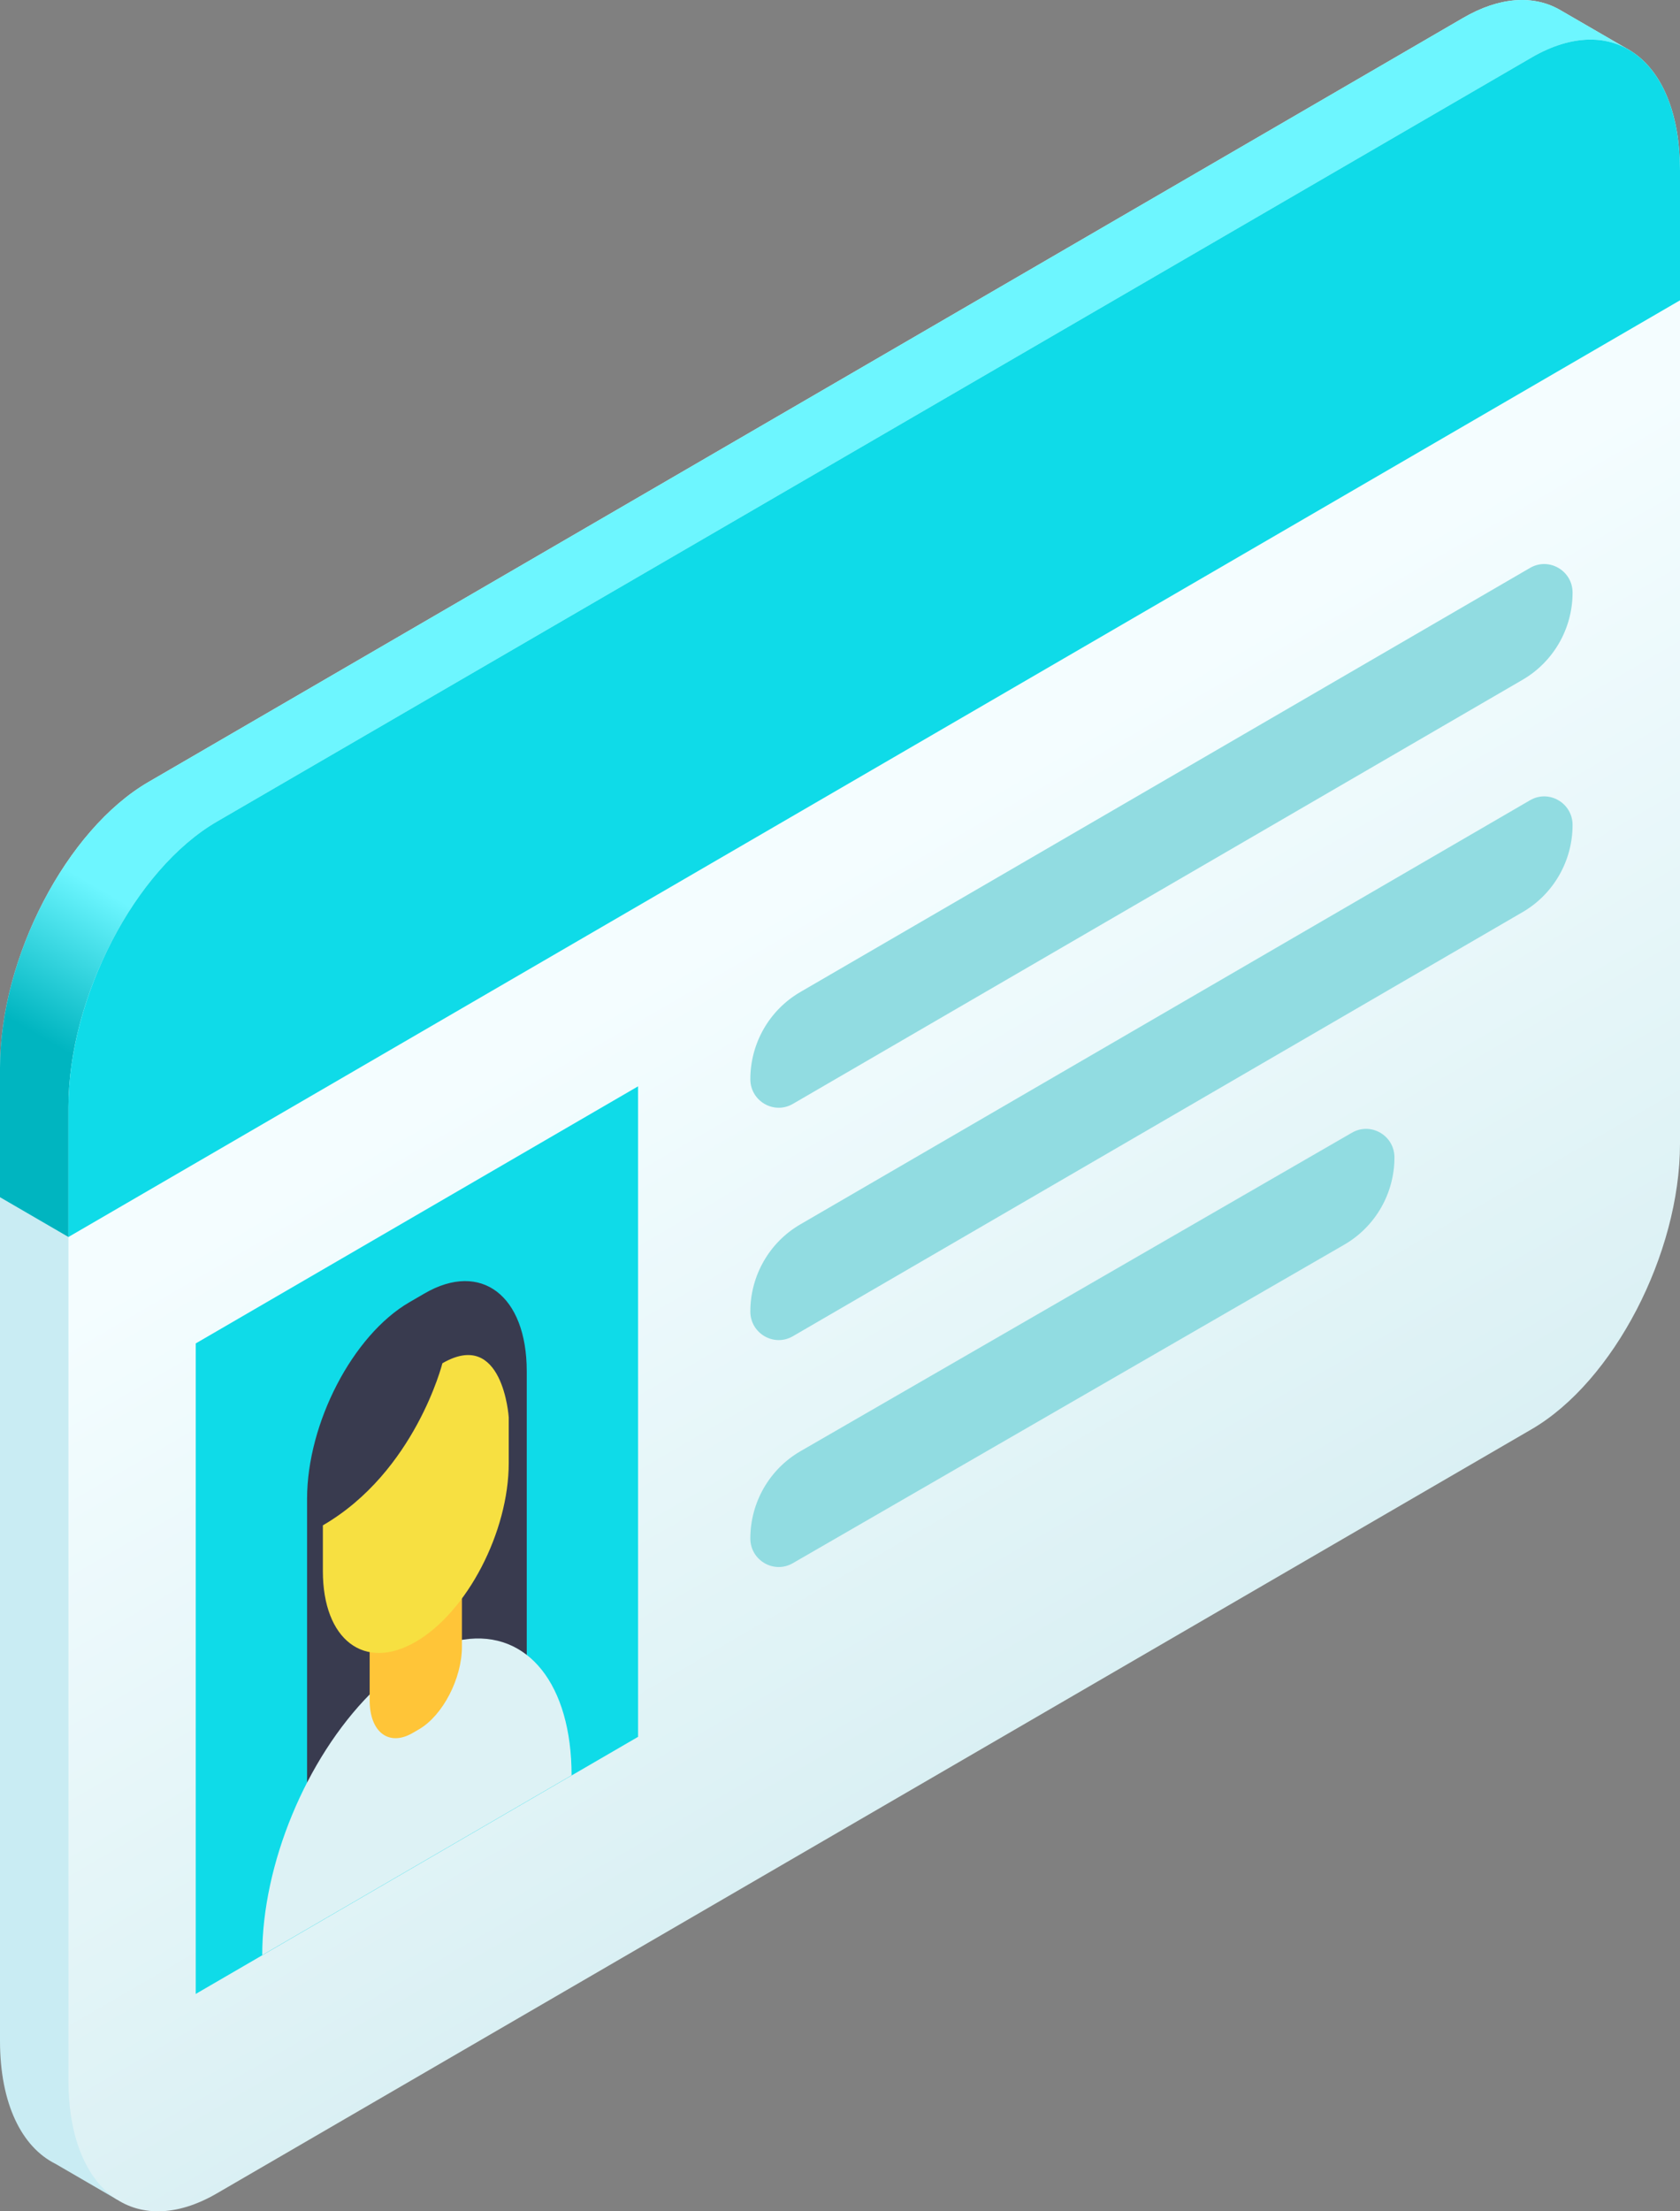
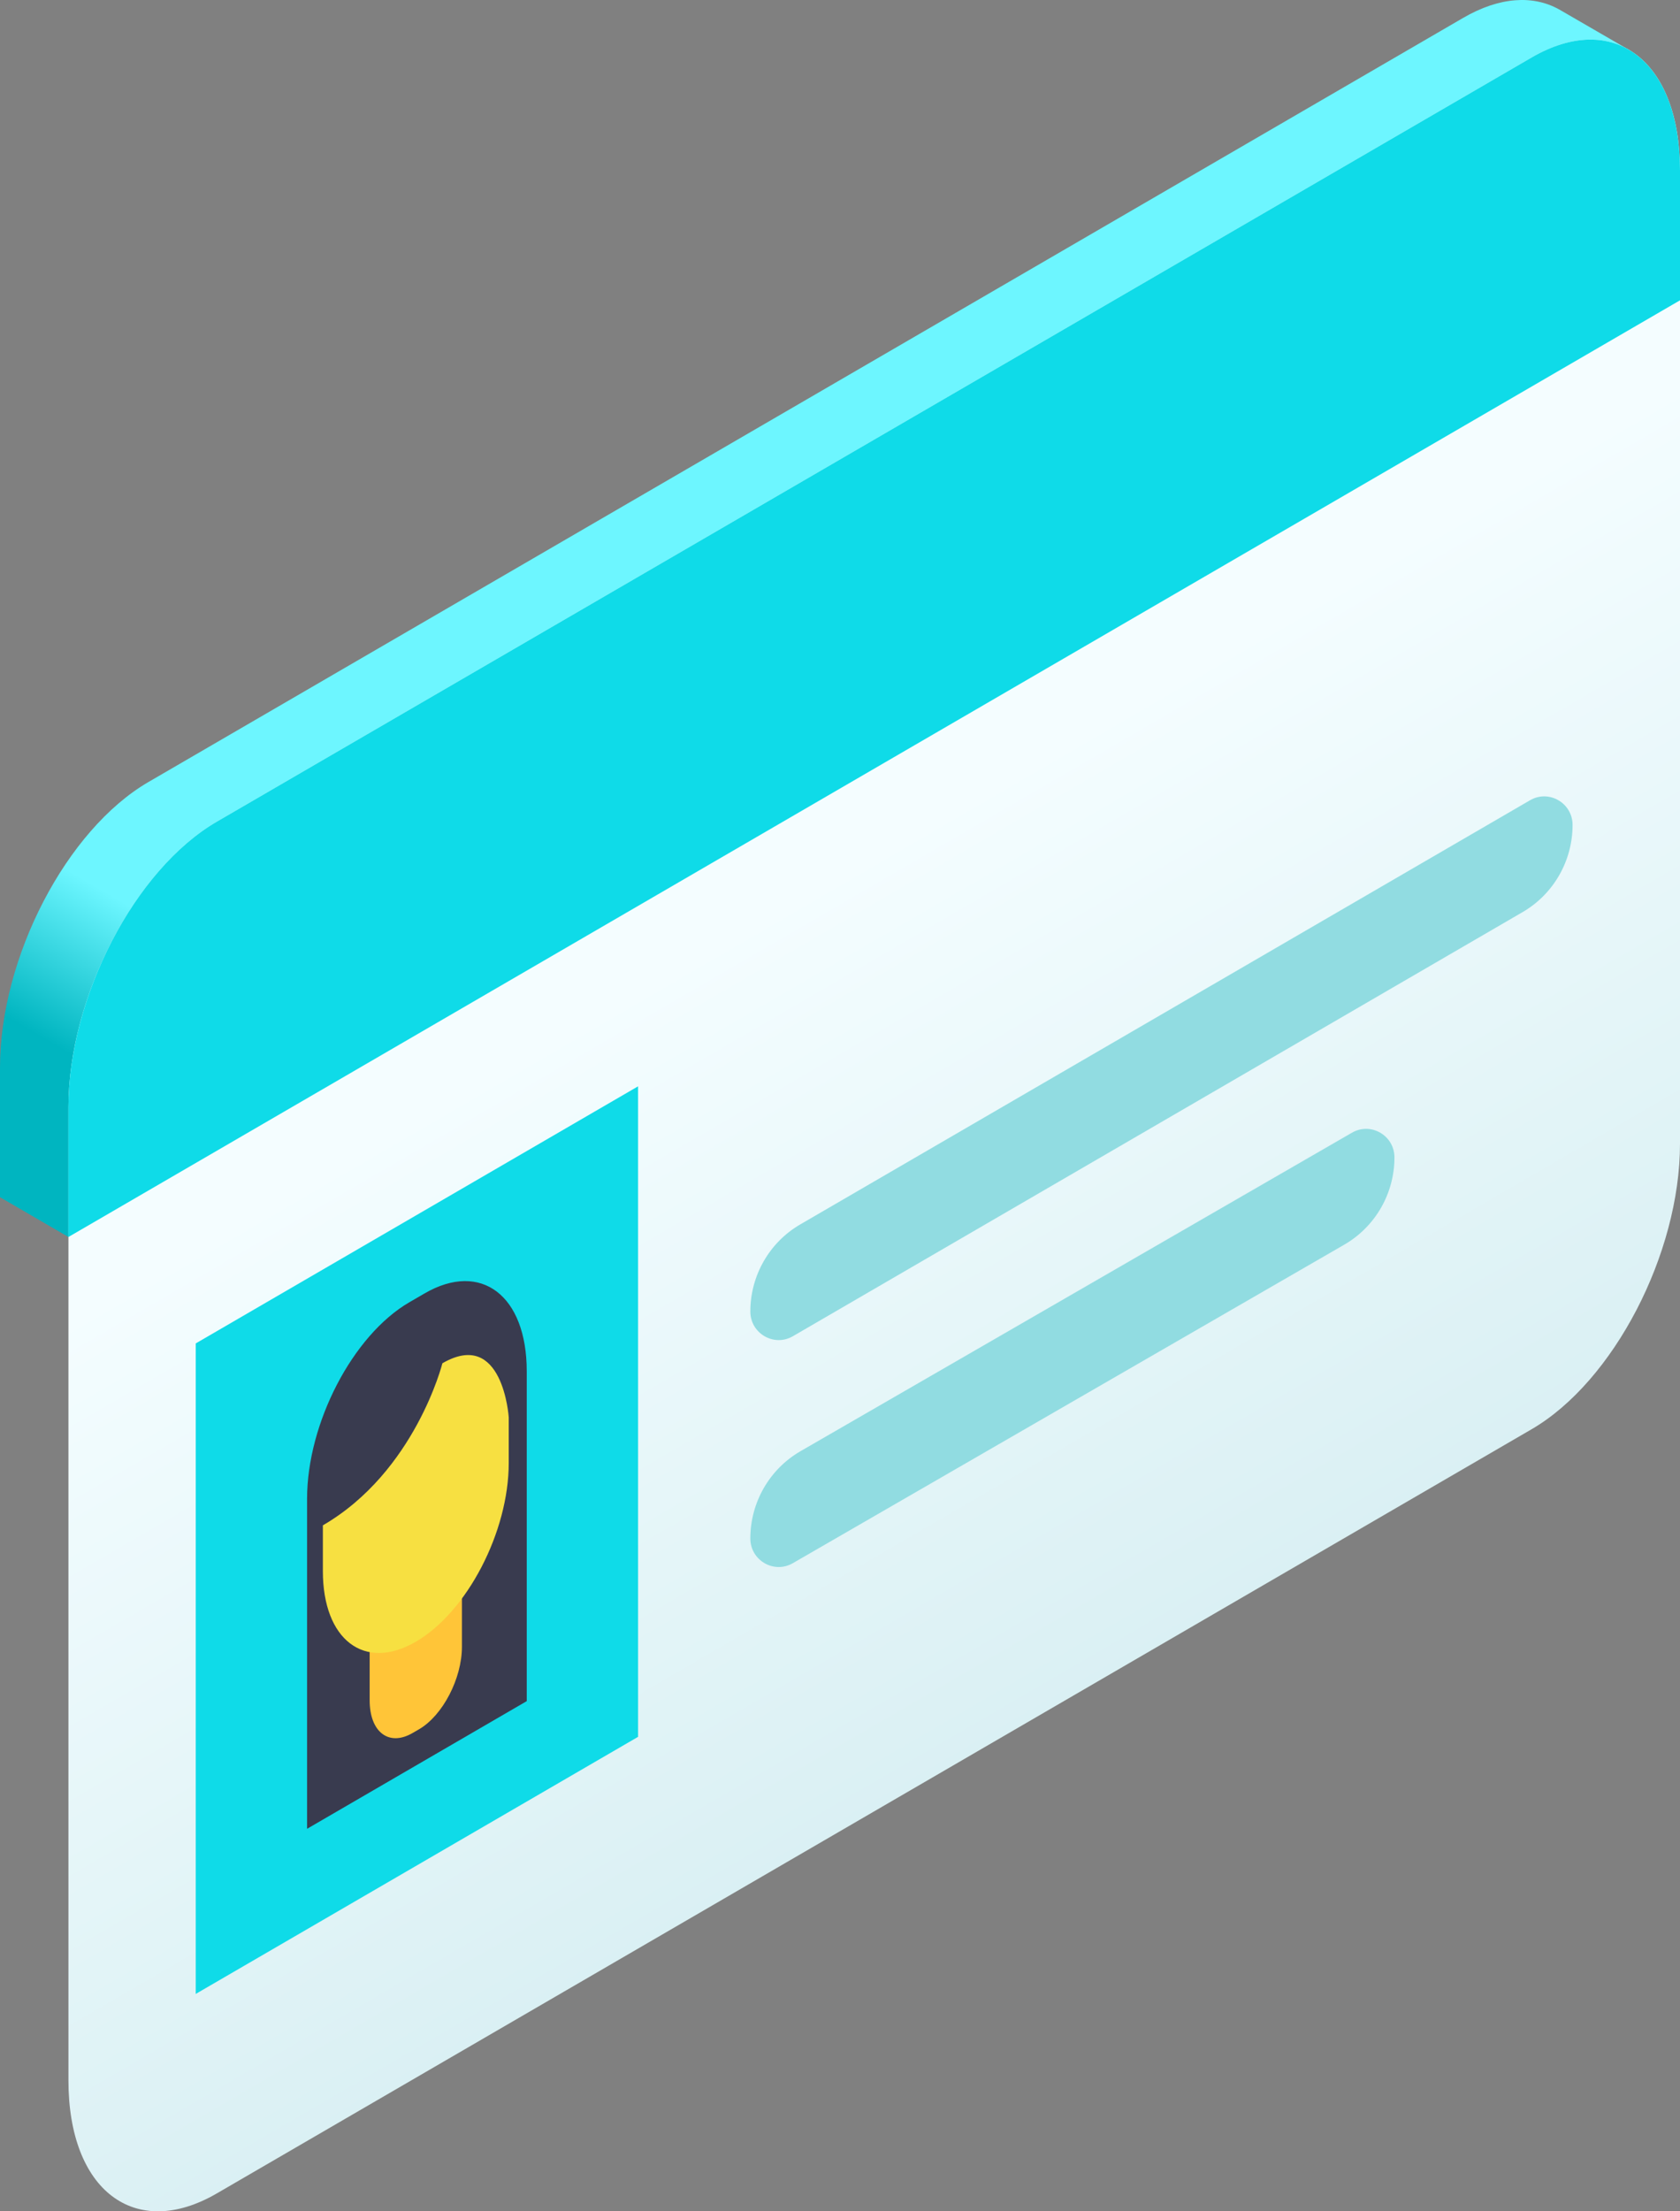
<svg xmlns="http://www.w3.org/2000/svg" width="76" height="100" viewBox="0 0 76 100" fill="none">
  <rect x="0" y="0" width="76" height="100" fill="#808080" stroke="none" />
-   <path d="M70.518 0.418L70.518 0.419C69.349 -0.226 67.839 -0.149 66.189 0.81L6.716 35.364C3.007 37.519 0 43.3 0 48.277V92.288C0 95.131 0.982 97.094 2.514 97.855L5.291 99.468L73.552 2.176L70.518 0.418Z" fill="url(#paint0_linear_1119_220)" />
  <path d="M70.518 0.418L70.518 0.419C69.349 -0.226 67.839 -0.149 66.189 0.81L6.716 35.364C3.007 37.519 0 43.3 0 48.277V54.14L3.096 55.939L73.738 2.283L70.518 0.418Z" fill="url(#paint1_linear_1119_220)" />
  <path d="M69.284 64.635L9.811 99.189C6.103 101.344 3.096 99.056 3.096 94.08V50.069C3.096 45.092 6.102 39.311 9.811 37.156L69.284 2.602C72.993 0.447 76 2.734 76 7.711V51.722C76 56.698 72.993 62.48 69.284 64.635Z" fill="url(#paint2_linear_1119_220)" />
  <path d="M69.284 2.602L9.811 37.156C6.102 39.311 3.096 45.092 3.096 50.069V55.939L76 13.581V7.711C76 2.734 72.993 0.447 69.284 2.602Z" fill="#0FDBE8" />
-   <path d="M33.944 48.802C33.944 49.796 35.013 50.416 35.868 49.92L68.88 30.74C70.278 29.927 71.14 28.425 71.14 26.8C71.14 25.806 70.071 25.185 69.216 25.682L36.204 44.862C34.806 45.675 33.944 47.177 33.944 48.802Z" fill="#91DCE1" />
  <path d="M33.944 59.309C33.944 60.302 35.013 60.923 35.868 60.427L68.88 41.247C70.278 40.434 71.14 38.932 71.14 37.307C71.14 36.313 70.071 35.692 69.216 36.189L36.204 55.369C34.806 56.181 33.944 57.683 33.944 59.309Z" fill="#91DCE1" />
  <path d="M33.944 69.571C33.944 70.565 35.013 71.186 35.868 70.689L60.821 56.281C62.22 55.468 63.082 53.967 63.082 52.342C63.082 51.348 62.013 50.727 61.158 51.224L36.204 65.631C34.806 66.444 33.944 67.946 33.944 69.571Z" fill="#91DCE1" />
  <path d="M8.855 60.752L28.865 49.126V78.543L8.855 90.169V60.752Z" fill="#0FDBE8" />
  <path d="M23.829 76.928L13.891 82.702V67.784C13.891 64.357 15.961 60.377 18.515 58.893L19.205 58.492C21.759 57.008 23.829 58.583 23.829 62.01V76.928Z" fill="#393B4F" />
-   <path d="M20.758 74.178L18.86 75.281L16.962 76.384L16.748 76.6C13.838 79.539 11.863 84.315 11.863 88.414L18.86 84.349L25.857 80.284C25.857 76.185 23.882 73.703 20.972 74.146L20.758 74.178Z" fill="#DDF2F5" />
  <path d="M18.955 78.202L18.665 78.37C17.593 78.993 16.723 78.332 16.723 76.892V71.414L20.897 68.988V74.467C20.897 75.907 20.028 77.579 18.955 78.202Z" fill="#FFC538" />
  <path d="M20.013 61.65C20.013 61.65 18.78 66.554 14.606 68.979V71.045C14.606 74.16 16.488 75.592 18.81 74.243C21.132 72.894 23.014 69.275 23.014 66.16V64.094C23.014 64.094 22.756 60.056 20.013 61.65Z" fill="#F7E041" />
  <defs>
    <linearGradient id="paint0_linear_1119_220" x1="17.321" y1="57.079" x2="21.879" y2="49.234" gradientUnits="userSpaceOnUse">
      <stop stop-color="#C9ECF3" />
      <stop offset="1" stop-color="#EFF7FA" />
    </linearGradient>
    <linearGradient id="paint1_linear_1119_220" x1="17.925" y1="56.241" x2="21.522" y2="50.051" gradientUnits="userSpaceOnUse">
      <stop stop-color="#00B5C0" />
      <stop offset="1" stop-color="#6DF6FF" />
    </linearGradient>
    <linearGradient id="paint2_linear_1119_220" x1="39.548" y1="102.56" x2="11.644" y2="54.535" gradientUnits="userSpaceOnUse">
      <stop stop-color="#CEEAEE" />
      <stop offset="1" stop-color="#F4FDFF" />
    </linearGradient>
  </defs>
</svg>